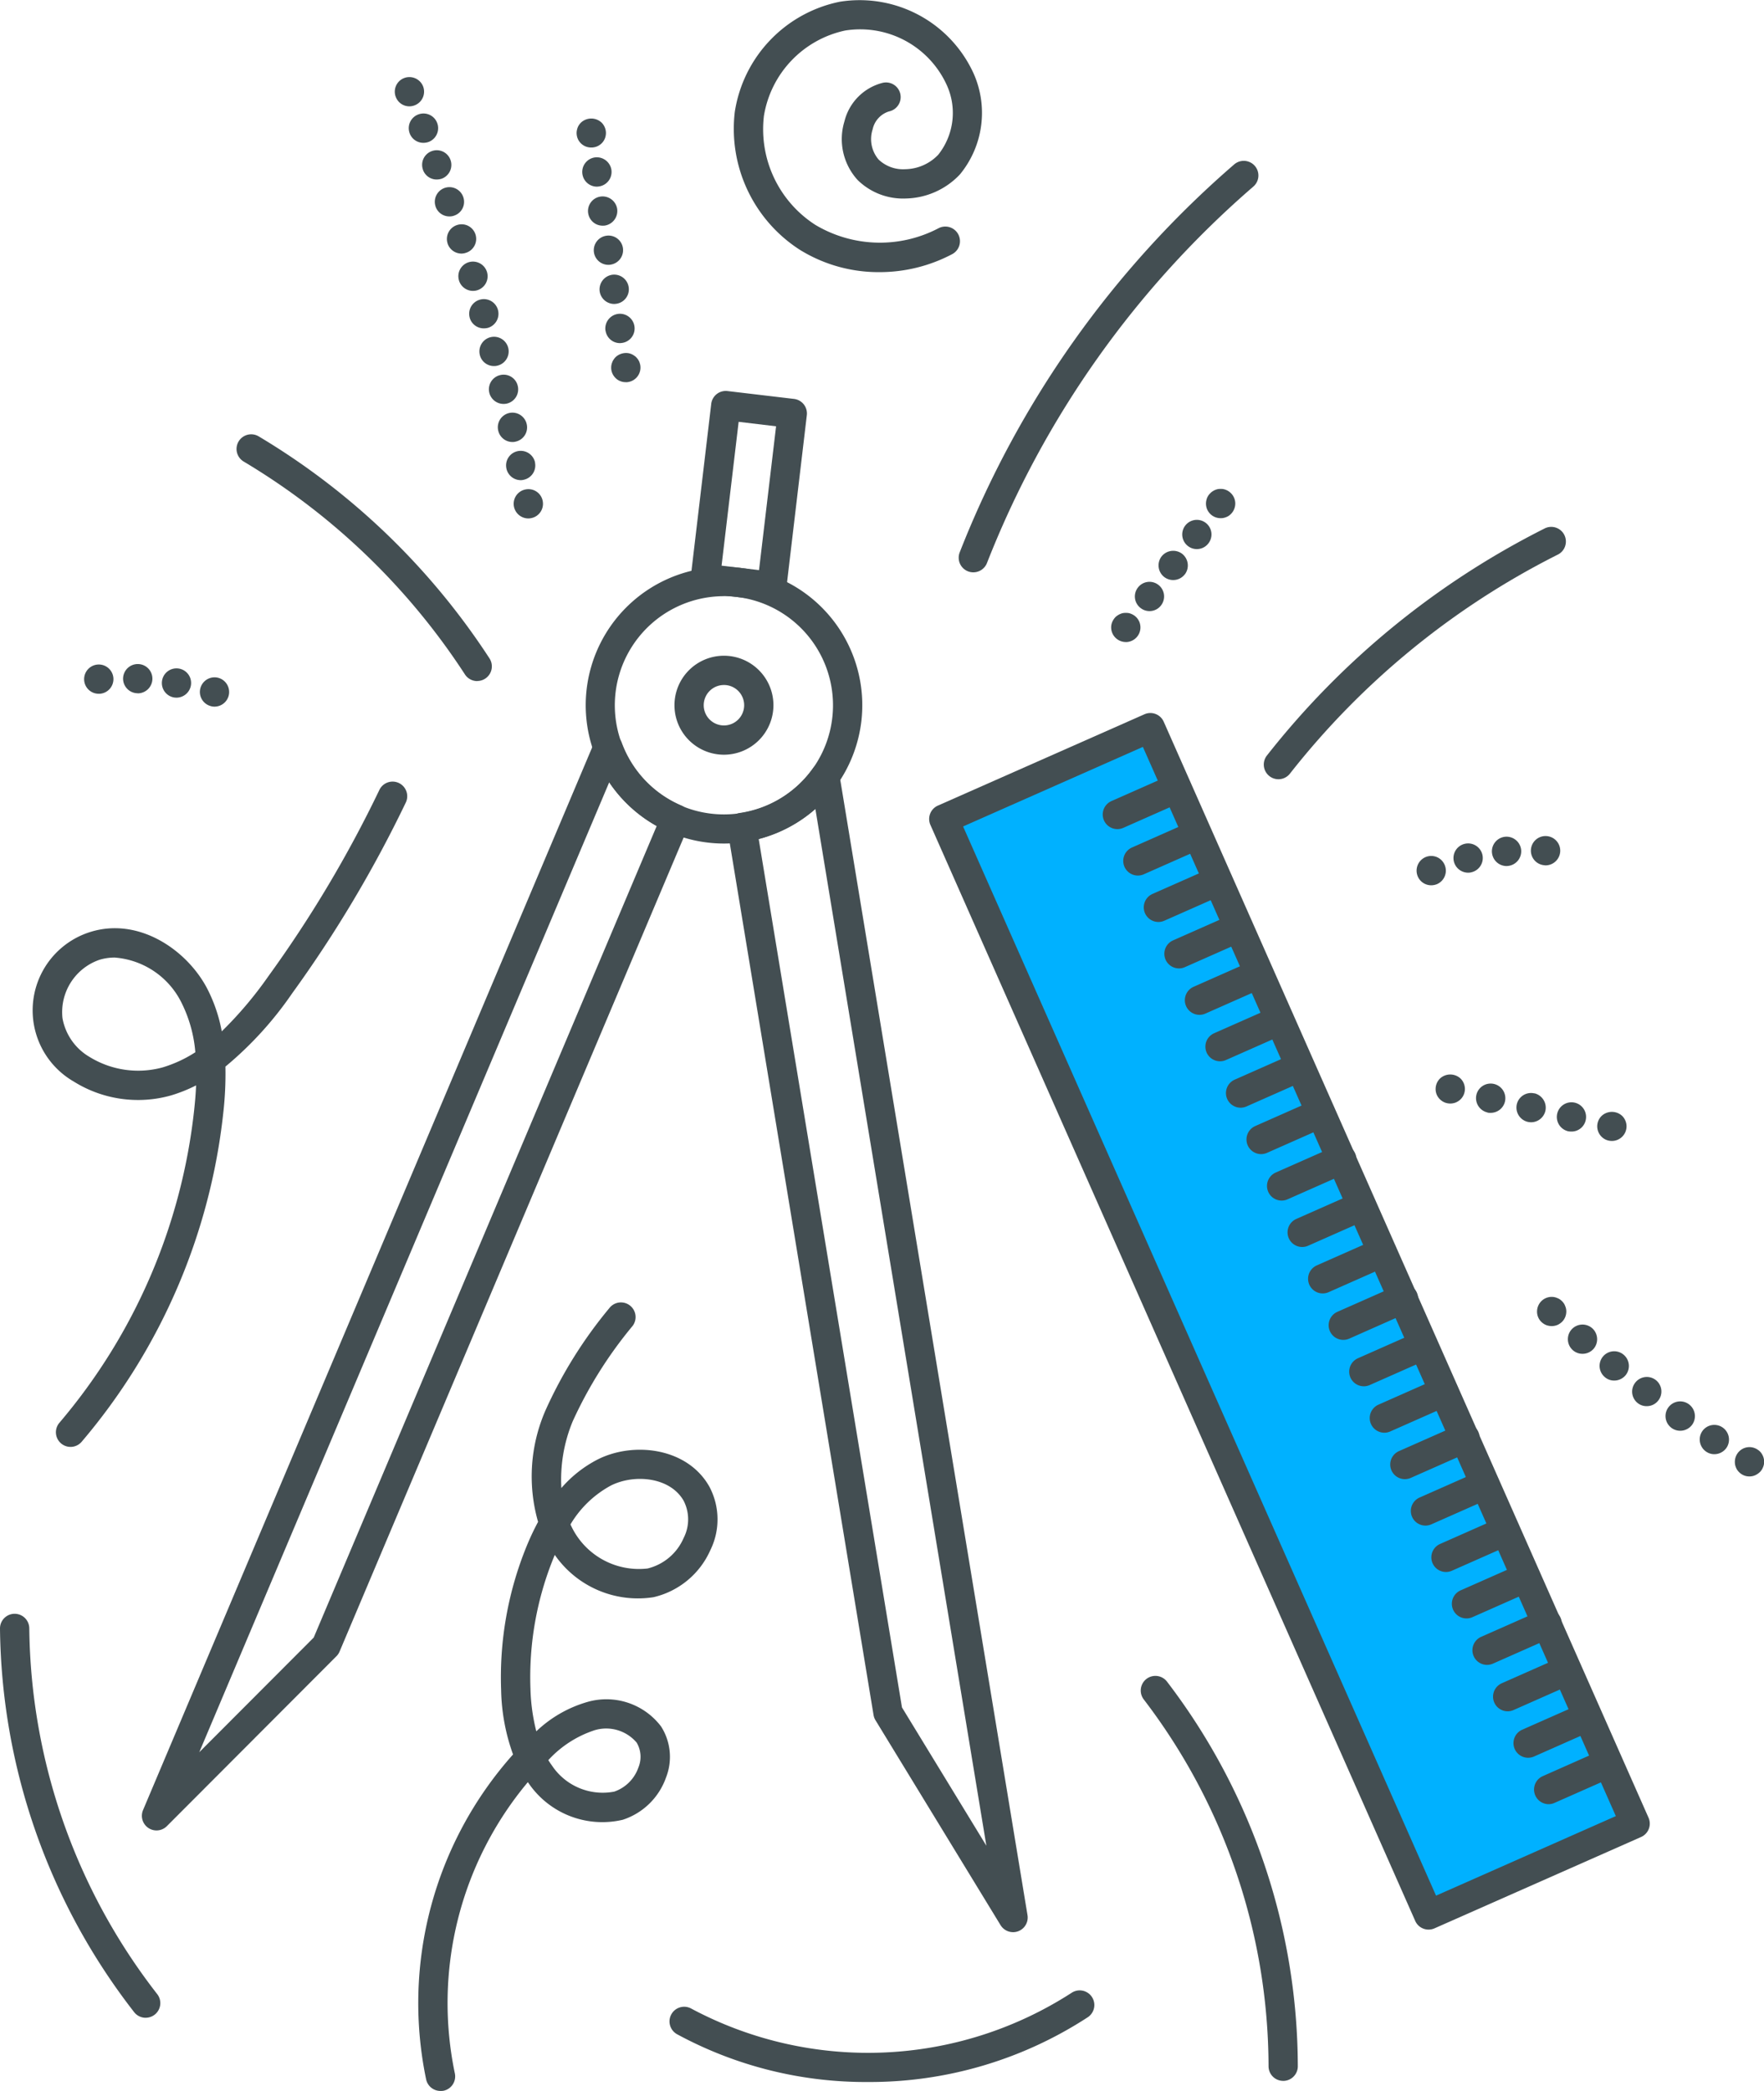
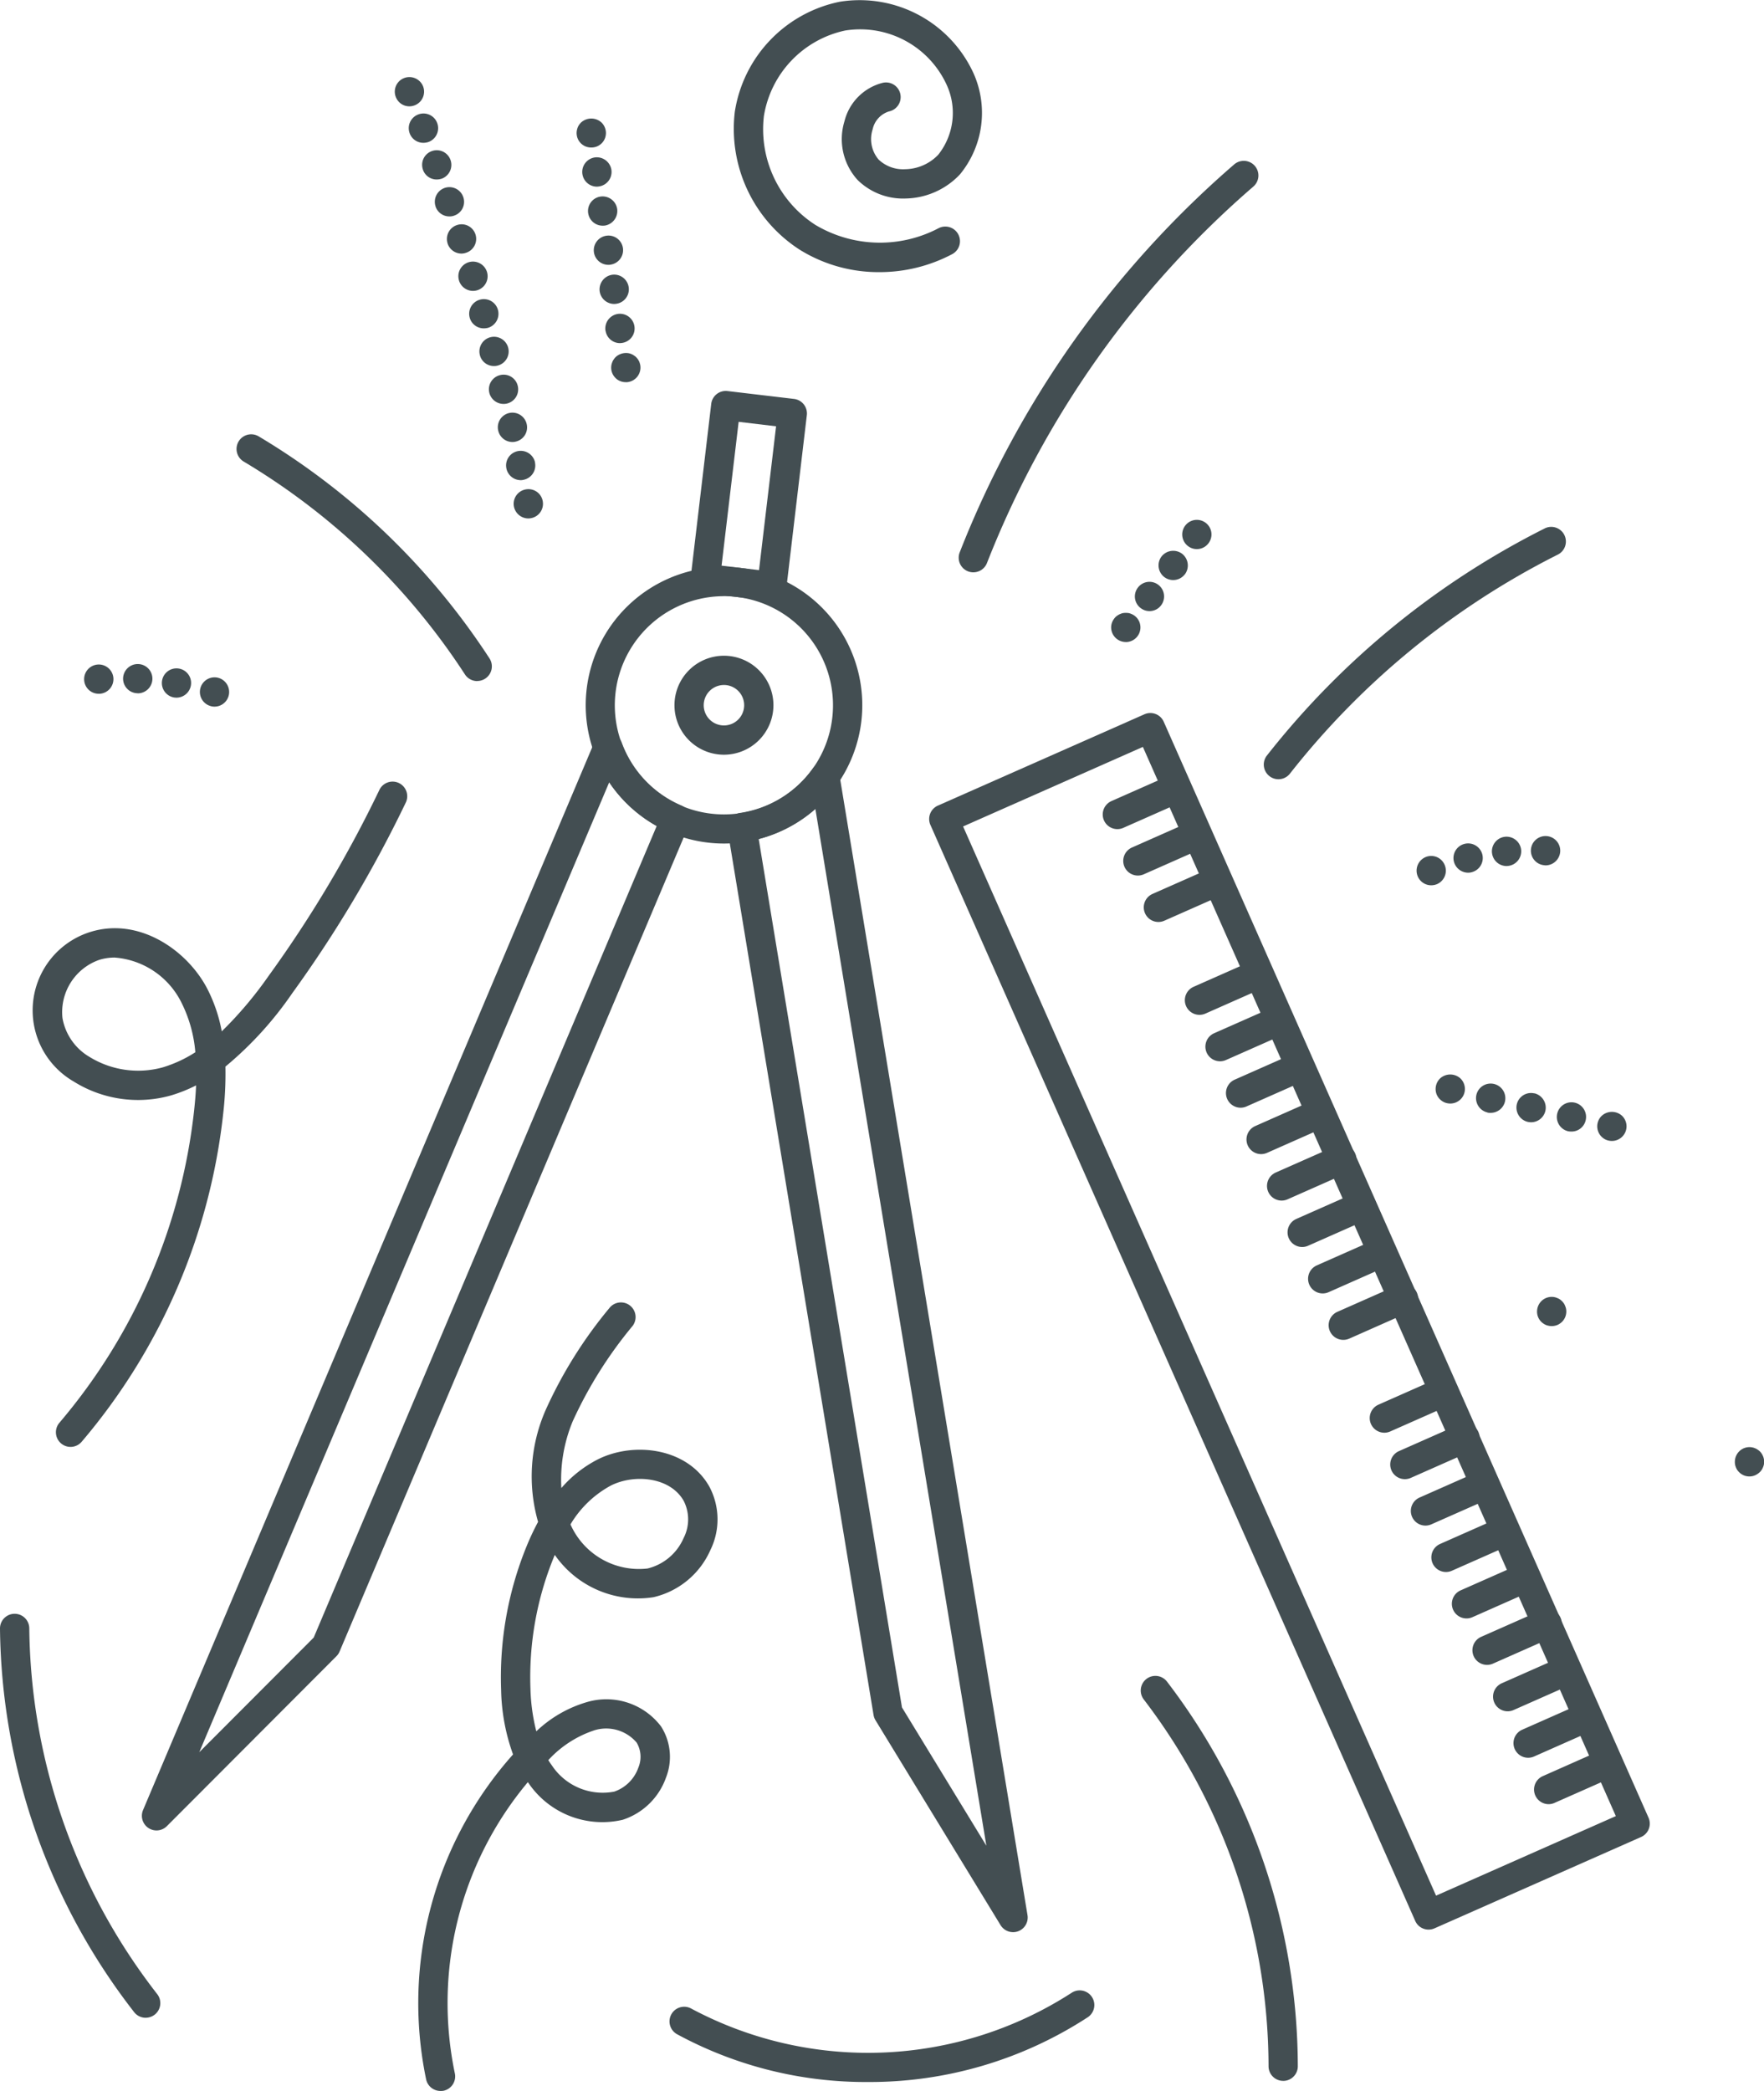
<svg xmlns="http://www.w3.org/2000/svg" width="112.041" height="132.788" viewBox="0 0 112.041 132.788">
  <defs>
    <style>.a{fill:#434e52;}.b{fill:#00b1ff;}</style>
  </defs>
  <g transform="translate(0 0)">
    <g transform="translate(9.011 24.826)">
      <g transform="translate(37.188 23.569)">
        <path class="a" d="M153.863,409.344a.931.931,0,0,1-.794-.445l-7.943-13.012a.931.931,0,0,1-.124-.333l-9.272-56.215a.93.93,0,0,1,.783-1.071,6.952,6.952,0,0,0,4.642-2.841.93.93,0,0,1,1.675.387l11.95,72.45a.93.93,0,0,1-.917,1.081Zm-7.056-14.272,5.36,8.782-10.86-65.842a8.862,8.862,0,0,1-3.6,1.908Z" transform="translate(-135.717 -335.035)" />
      </g>
      <g transform="translate(0 21.721)">
        <path class="a" d="M85.064,402.168a.93.93,0,0,1-.856-1.292l28.673-67.837a.963.963,0,0,1,.88-.568.932.932,0,0,1,.851.611,6.947,6.947,0,0,0,3.786,3.995.93.93,0,0,1,.492,1.218l-22.2,52.516a.938.938,0,0,1-.2.295l-10.77,10.79A.929.929,0,0,1,85.064,402.168ZM113.819,335.6,87.78,397.2l7.269-7.282,21.786-51.541A8.829,8.829,0,0,1,113.819,335.6Z" transform="translate(-84.134 -332.471)" />
      </g>
      <g transform="translate(28.19 11.176)">
        <path class="a" d="M132.026,335.412a8.783,8.783,0,1,1,8.715-7.748h0A8.8,8.8,0,0,1,132.026,335.412Zm-.02-15.708a6.929,6.929,0,1,0,.83.049A7,7,0,0,0,132.006,319.7Zm7.811,7.85h0Z" transform="translate(-123.235 -317.844)" />
      </g>
      <g transform="translate(34.857)">
        <path class="a" d="M137.639,315.685a.938.938,0,0,1-.11-.006l-4.225-.5a.93.93,0,0,1-.814-1.033l1.3-10.981a.929.929,0,0,1,1.033-.814l4.225.5a.93.93,0,0,1,.814,1.033l-1.3,10.981a.929.929,0,0,1-.924.82Zm-3.192-2.245,2.378.283,1.084-9.134-2.378-.283Z" transform="translate(-132.484 -302.343)" />
      </g>
    </g>
    <g transform="translate(59.015 45.277)">
      <g transform="translate(0.93 0.93)">
-         <rect class="b" width="14.346" height="76.107" transform="translate(0 5.804) rotate(-23.865)" />
-       </g>
+         </g>
      <g transform="translate(0 0)">
        <path class="a" d="M185.216,407.973a.926.926,0,0,1-.85-.554l-30.792-69.6a.93.93,0,0,1,.474-1.226l13.12-5.8a.928.928,0,0,1,1.226.474l30.792,69.6a.93.93,0,0,1-.474,1.226l-13.119,5.8A.935.935,0,0,1,185.216,407.973ZM155.65,337.917l30.04,67.9,11.419-5.052-30.04-67.9Z" transform="translate(-153.494 -330.709)" />
      </g>
      <g transform="translate(11.024 3.839)">
        <path class="a" d="M169.716,339.572a.93.93,0,0,1-.377-1.78l3.794-1.678a.93.93,0,0,1,.753,1.7l-3.794,1.678A.928.928,0,0,1,169.716,339.572Z" transform="translate(-168.785 -336.034)" />
        <g transform="translate(1.305 2.948)">
          <path class="a" d="M171.526,343.662a.93.93,0,0,1-.377-1.781l3.794-1.679a.93.93,0,0,1,.753,1.7l-3.794,1.679A.94.94,0,0,1,171.526,343.662Z" transform="translate(-170.595 -340.123)" />
        </g>
        <g transform="translate(2.609 5.897)">
          <path class="a" d="M173.335,347.752a.93.93,0,0,1-.377-1.781l3.794-1.678a.93.93,0,0,1,.753,1.7l-3.794,1.678A.928.928,0,0,1,173.335,347.752Z" transform="translate(-172.404 -344.214)" />
        </g>
        <g transform="translate(3.913 8.846)">
-           <path class="a" d="M175.145,351.842a.93.93,0,0,1-.377-1.78l3.794-1.678a.93.93,0,0,1,.753,1.7l-3.794,1.678A.922.922,0,0,1,175.145,351.842Z" transform="translate(-174.214 -348.304)" />
-         </g>
+           </g>
        <g transform="translate(5.218 11.794)">
          <path class="a" d="M176.954,355.932a.93.93,0,0,1-.377-1.781l3.794-1.679a.93.93,0,0,1,.753,1.7l-3.794,1.679A.937.937,0,0,1,176.954,355.932Z" transform="translate(-176.023 -352.393)" />
        </g>
        <g transform="translate(6.523 14.743)">
          <path class="a" d="M178.764,360.022a.93.93,0,0,1-.377-1.781l3.794-1.678a.93.93,0,0,1,.753,1.7l-3.794,1.678A.929.929,0,0,1,178.764,360.022Z" transform="translate(-177.833 -356.483)" />
        </g>
        <g transform="translate(7.827 17.692)">
          <path class="a" d="M180.573,364.112a.93.93,0,0,1-.377-1.78l3.794-1.678a.93.93,0,0,1,.752,1.7l-3.794,1.678A.927.927,0,0,1,180.573,364.112Z" transform="translate(-179.642 -360.574)" />
        </g>
        <g transform="translate(9.132 20.64)">
          <path class="a" d="M182.382,368.2a.93.93,0,0,1-.376-1.781l3.794-1.679a.93.93,0,0,1,.753,1.7l-3.794,1.679A.941.941,0,0,1,182.382,368.2Z" transform="translate(-181.451 -364.663)" />
        </g>
        <g transform="translate(10.436 23.589)">
          <path class="a" d="M184.192,372.292a.93.93,0,0,1-.377-1.781l3.794-1.678a.93.93,0,1,1,.753,1.7l-3.794,1.678A.925.925,0,0,1,184.192,372.292Z" transform="translate(-183.261 -368.753)" />
        </g>
        <g transform="translate(11.741 26.538)">
          <path class="a" d="M186,376.382a.93.93,0,0,1-.377-1.78l3.794-1.678a.93.93,0,0,1,.753,1.7l-3.794,1.678A.928.928,0,0,1,186,376.382Z" transform="translate(-185.071 -372.844)" />
        </g>
        <g transform="translate(13.045 29.486)">
          <path class="a" d="M187.811,380.472a.93.93,0,0,1-.377-1.781l3.794-1.679a.93.93,0,0,1,.752,1.7l-3.794,1.679A.94.94,0,0,1,187.811,380.472Z" transform="translate(-186.88 -376.933)" />
        </g>
        <g transform="translate(14.35 32.435)">
          <path class="a" d="M189.62,384.562a.93.93,0,0,1-.376-1.781l3.794-1.678a.93.93,0,1,1,.752,1.7L190,384.482A.923.923,0,0,1,189.62,384.562Z" transform="translate(-188.689 -381.023)" />
        </g>
        <g transform="translate(15.654 35.384)">
-           <path class="a" d="M191.43,388.652a.93.93,0,0,1-.377-1.78l3.794-1.678a.93.93,0,0,1,.753,1.7l-3.794,1.678A.927.927,0,0,1,191.43,388.652Z" transform="translate(-190.499 -385.114)" />
-         </g>
+           </g>
        <g transform="translate(16.958 38.332)">
          <path class="a" d="M193.239,392.741a.93.93,0,0,1-.377-1.78l3.794-1.679a.93.93,0,0,1,.753,1.7l-3.794,1.678A.926.926,0,0,1,193.239,392.741Z" transform="translate(-192.308 -389.203)" />
        </g>
        <g transform="translate(18.263 41.281)">
          <path class="a" d="M195.049,396.831a.93.93,0,0,1-.377-1.781l3.794-1.678a.93.93,0,1,1,.753,1.7l-3.794,1.678A.928.928,0,0,1,195.049,396.831Z" transform="translate(-194.118 -393.293)" />
        </g>
        <g transform="translate(19.568 44.23)">
          <path class="a" d="M196.858,400.922a.93.93,0,0,1-.376-1.78l3.794-1.678a.93.93,0,0,1,.752,1.7l-3.794,1.678A.923.923,0,0,1,196.858,400.922Z" transform="translate(-195.927 -397.384)" />
        </g>
        <g transform="translate(20.872 47.178)">
          <path class="a" d="M198.668,405.011a.93.93,0,0,1-.377-1.78l3.794-1.679a.93.93,0,0,1,.753,1.7l-3.794,1.678A.927.927,0,0,1,198.668,405.011Z" transform="translate(-197.737 -401.473)" />
        </g>
        <g transform="translate(22.177 50.127)">
          <path class="a" d="M200.477,409.1a.93.93,0,0,1-.377-1.781l3.794-1.678a.93.93,0,0,1,.753,1.7l-3.794,1.679A.939.939,0,0,1,200.477,409.1Z" transform="translate(-199.546 -405.563)" />
        </g>
        <g transform="translate(23.481 53.076)">
          <path class="a" d="M202.287,413.192a.93.93,0,0,1-.377-1.78l3.794-1.678a.93.93,0,1,1,.753,1.7l-3.794,1.678A.927.927,0,0,1,202.287,413.192Z" transform="translate(-201.356 -409.654)" />
        </g>
        <g transform="translate(24.786 56.024)">
          <path class="a" d="M204.1,417.281a.93.93,0,0,1-.376-1.78l3.794-1.679a.93.93,0,0,1,.752,1.7l-3.794,1.678A.925.925,0,0,1,204.1,417.281Z" transform="translate(-203.165 -413.743)" />
        </g>
        <g transform="translate(26.091 58.973)">
          <path class="a" d="M205.906,421.372a.93.93,0,0,1-.377-1.781l3.794-1.678a.93.93,0,0,1,.753,1.7l-3.794,1.679A.939.939,0,0,1,205.906,421.372Z" transform="translate(-204.975 -417.833)" />
        </g>
        <g transform="translate(27.395 61.922)">
          <path class="a" d="M207.715,425.462a.93.93,0,0,1-.377-1.78L211.132,422a.93.93,0,0,1,.753,1.7l-3.794,1.678A.929.929,0,0,1,207.715,425.462Z" transform="translate(-206.784 -421.924)" />
        </g>
      </g>
    </g>
    <g transform="translate(72.449 106.421)">
      <path class="a" d="M181.18,441.248a.929.929,0,0,1-.929-.929,38.483,38.483,0,0,0-7.93-23.3.93.93,0,0,1,1.475-1.133,40.357,40.357,0,0,1,8.314,24.433.93.93,0,0,1-.929.931Z" transform="translate(-172.128 -415.521)" />
    </g>
    <g transform="translate(0 102.484)">
      <path class="a" d="M80.89,435.717a.927.927,0,0,1-.733-.357A40.351,40.351,0,0,1,71.636,411a.93.93,0,0,1,1.86-.017,38.484,38.484,0,0,0,8.126,23.232.929.929,0,0,1-.732,1.5Z" transform="translate(-71.636 -410.06)" />
    </g>
    <g transform="translate(2.079 49.661)">
      <path class="a" d="M76.921,379.017a.93.93,0,0,1-.706-1.535,36.78,36.78,0,0,0,8.557-19.857c.053-.494.1-1.019.122-1.566a9.5,9.5,0,0,1-1.593.637,7.7,7.7,0,0,1-6.181-.884,5.217,5.217,0,0,1,1.09-9.507c3.055-.931,6.078,1.139,7.367,3.562a9.771,9.771,0,0,1,.948,2.761,24.588,24.588,0,0,0,2.96-3.5,76.785,76.785,0,0,0,7.041-11.811.93.93,0,1,1,1.676.805,78.738,78.738,0,0,1-7.212,12.1,22.649,22.649,0,0,1-4.232,4.643,22.153,22.153,0,0,1-.138,2.956,38.649,38.649,0,0,1-8.994,20.871A.928.928,0,0,1,76.921,379.017Zm2.8-31.076a3.3,3.3,0,0,0-.968.143,3.519,3.519,0,0,0-2.345,3.7,3.572,3.572,0,0,0,1.714,2.464,5.89,5.89,0,0,0,4.649.668,8.179,8.179,0,0,0,2.076-.962,8.616,8.616,0,0,0-.911-3.21A5.164,5.164,0,0,0,79.721,347.941Z" transform="translate(-74.519 -336.791)" />
    </g>
    <g transform="translate(15.025 27.582)">
      <path class="a" d="M107.764,321.836a.931.931,0,0,1-.782-.424,43.121,43.121,0,0,0-14.051-13.517.93.93,0,0,1,.951-1.6,44.992,44.992,0,0,1,14.66,14.1.93.93,0,0,1-.779,1.436Z" transform="translate(-92.477 -306.165)" />
    </g>
    <g transform="translate(36.615 7.52)">
      <g transform="translate(0 0)">
        <path class="a" d="M123.354,280.186a.968.968,0,0,1-.353-.069.947.947,0,0,1-.3-.2.926.926,0,0,1-.2-.3.968.968,0,0,1-.068-.353.852.852,0,0,1,.019-.18,1.391,1.391,0,0,1,.05-.174.969.969,0,0,1,.087-.161.942.942,0,0,1,.118-.143.961.961,0,0,1,1.315,0,.942.942,0,0,1,.273.658.968.968,0,0,1-.068.353.926.926,0,0,1-.2.3.955.955,0,0,1-.3.2A.969.969,0,0,1,123.354,280.186Z" transform="translate(-122.424 -278.338)" />
      </g>
      <g transform="translate(0.368 2.469)">
        <path class="a" d="M124.414,292.771h-.006a.937.937,0,0,1,.787-1.061h0a.931.931,0,0,1,1.054.787h0a.926.926,0,0,1-.782,1.054h0a1.216,1.216,0,0,1-.136.013h0A.923.923,0,0,1,124.414,292.771Zm-.372-2.486a.939.939,0,0,1,.787-1.061h0a.931.931,0,0,1,1.054.787h0a.926.926,0,0,1-.782,1.054h0a1.208,1.208,0,0,1-.136.012h0A.933.933,0,0,1,124.042,290.285Zm-.366-2.487h0a.93.93,0,0,1,.788-1.053h0a.925.925,0,0,1,1.053.781h0a.93.93,0,0,1-.781,1.054h0a.563.563,0,0,1-.143.012h0A.927.927,0,0,1,123.676,287.8Zm-.366-2.486a.926.926,0,0,1,.781-1.054h0a.937.937,0,0,1,1.061.781h0a.941.941,0,0,1-.787,1.061h0a1.083,1.083,0,0,1-.137.006h0A.927.927,0,0,1,123.311,285.313Zm-.366-2.479a.931.931,0,0,1,.781-1.06h0a.94.94,0,0,1,1.061.788h0a.931.931,0,0,1-.787,1.053h0a.981.981,0,0,1-.137.013h0A.931.931,0,0,1,122.945,282.834Z" transform="translate(-122.935 -281.763)" />
      </g>
      <g transform="translate(2.201 14.893)">
        <path class="a" d="M126.406,300.853a.855.855,0,0,1-.353-.068.816.816,0,0,1-.3-.2.917.917,0,0,1-.273-.657.885.885,0,0,1,.074-.353.584.584,0,0,1,.087-.161.863.863,0,0,1,.112-.143.969.969,0,0,1,.844-.254.891.891,0,0,1,.173.055.747.747,0,0,1,.155.087.639.639,0,0,1,.143.111,1.4,1.4,0,0,1,.118.143,1.329,1.329,0,0,1,.087.161c.018.056.037.117.05.174a.929.929,0,0,1,.018.18.932.932,0,0,1-.93.93Z" transform="translate(-125.477 -298.997)" />
      </g>
    </g>
    <g transform="translate(60.89 10.196)">
      <path class="a" d="M157.025,308.2a.943.943,0,0,1-.338-.063.93.93,0,0,1-.528-1.2,62.891,62.891,0,0,1,17.448-24.652.93.93,0,0,1,1.215,1.408,61.029,61.029,0,0,0-16.931,23.92A.93.93,0,0,1,157.025,308.2Z" transform="translate(-156.095 -282.05)" />
    </g>
    <g transform="translate(70.575 31.045)">
      <g transform="translate(6.019 0)">
-         <path class="a" d="M178.807,312.83a.93.93,0,0,1-.658-.273.994.994,0,0,1-.2-.3.972.972,0,0,1-.068-.353.95.95,0,0,1,.019-.186,1.7,1.7,0,0,1,.05-.174,1.317,1.317,0,0,1,.087-.161.882.882,0,0,1,.118-.137.669.669,0,0,1,.143-.118.811.811,0,0,1,.161-.087.9.9,0,0,1,.174-.056,1.2,1.2,0,0,1,.359,0,.9.9,0,0,1,.174.056.815.815,0,0,1,.161.087.867.867,0,0,1,.142.118.93.93,0,0,1,.273.658.95.95,0,0,1-.273.657.819.819,0,0,1-.3.2A.859.859,0,0,1,178.807,312.83Z" transform="translate(-177.877 -310.968)" />
-       </g>
+         </g>
      <g transform="translate(1.505 1.967)">
        <path class="a" d="M171.983,319.3a.922.922,0,0,1-.174-1.3h0a.923.923,0,0,1,1.3-.173h0a.928.928,0,0,1,.173,1.3h0a.913.913,0,0,1-.738.366h0A.91.91,0,0,1,171.983,319.3Zm1.506-1.965a.937.937,0,0,1-.18-1.308h0a.942.942,0,0,1,1.308-.174h0a.942.942,0,0,1,.174,1.308h0v-.006h0a.927.927,0,0,1-.744.366h0A.936.936,0,0,1,173.489,317.335Zm1.5-1.972a.927.927,0,0,1-.173-1.3h0a.928.928,0,0,1,1.3-.174h0a.924.924,0,0,1,.174,1.3h0a.917.917,0,0,1-.738.366h0A.907.907,0,0,1,174.989,315.363Z" transform="translate(-171.615 -313.697)" />
      </g>
      <g transform="translate(0 7.872)">
        <path class="a" d="M170.458,323.743a.931.931,0,0,1-.93-.93.88.88,0,0,1,.074-.353,1.075,1.075,0,0,1,.2-.3.793.793,0,0,1,.143-.111.778.778,0,0,1,.161-.087.826.826,0,0,1,.173-.056,1.2,1.2,0,0,1,.366,0,.953.953,0,0,1,.173.056.988.988,0,0,1,.161.087.73.73,0,0,1,.136.111.827.827,0,0,1,.118.142,1.2,1.2,0,0,1,.087.162.921.921,0,0,1,.05.173.94.94,0,0,1,.018.179.93.93,0,0,1-.929.93Z" transform="translate(-169.528 -321.888)" />
      </g>
    </g>
    <g transform="translate(80.266 33.47)">
      <path class="a" d="M183.9,330.349a.931.931,0,0,1-.732-1.5,52.3,52.3,0,0,1,17.621-14.414.93.93,0,1,1,.833,1.662,50.431,50.431,0,0,0-16.99,13.9A.927.927,0,0,1,183.9,330.349Z" transform="translate(-182.97 -314.333)" />
    </g>
    <g transform="translate(26.55 82.709)">
      <path class="a" d="M109.887,432.709a.931.931,0,0,1-.908-.729,23.727,23.727,0,0,1,5.519-20.641,12.682,12.682,0,0,1-.757-4.1,22,22,0,0,1,1.623-9.133,16.27,16.27,0,0,1,.724-1.537,10.483,10.483,0,0,1,.474-7.088A28.29,28.29,0,0,1,120.61,383a.93.93,0,0,1,1.482,1.125,26.95,26.95,0,0,0-3.8,6.047,9.655,9.655,0,0,0-.725,4.249,7.7,7.7,0,0,1,2.325-1.825c2.3-1.147,5.688-.725,7.072,1.73a4.422,4.422,0,0,1,.063,4.045,5.246,5.246,0,0,1-3.606,2.981,6.426,6.426,0,0,1-6.272-2.686l-.061.148a20.134,20.134,0,0,0-1.484,8.356,12.257,12.257,0,0,0,.372,2.7,7.855,7.855,0,0,1,3.26-1.869,4.357,4.357,0,0,1,4.665,1.562,3.588,3.588,0,0,1,.313,3.243,4.338,4.338,0,0,1-2.746,2.681,5.67,5.67,0,0,1-5.987-2.329l-.043-.059a21.842,21.842,0,0,0-4.638,18.486.93.93,0,0,1-.707,1.109A.966.966,0,0,1,109.887,432.709Zm6.85-21.013c.076.125.157.244.242.36a3.869,3.869,0,0,0,3.953,1.642,2.479,2.479,0,0,0,1.528-1.53,1.772,1.772,0,0,0-.11-1.58,2.539,2.539,0,0,0-2.669-.788A6.9,6.9,0,0,0,116.738,411.7Zm1.409-14.967a4.753,4.753,0,0,0,4.9,2.8,3.363,3.363,0,0,0,2.285-1.931,2.594,2.594,0,0,0,.008-2.36c-.852-1.511-3.118-1.729-4.621-.979A6.68,6.68,0,0,0,118.147,396.729Z" transform="translate(-108.462 -382.63)" />
    </g>
    <g transform="translate(97.628 82.357)">
      <g transform="translate(12.553 9.547)">
        <path class="a" d="M225.4,397.243a.906.906,0,0,1-.657-.273.8.8,0,0,1-.2-.3.879.879,0,0,1-.069-.36.942.942,0,0,1,.273-.657.921.921,0,0,1,.837-.254.878.878,0,0,1,.174.055.81.81,0,0,1,.161.086.826.826,0,0,1,.142.112.939.939,0,0,1,.273.657.883.883,0,0,1-.075.36.86.86,0,0,1-.2.3,1.081,1.081,0,0,1-.3.2A.874.874,0,0,1,225.4,397.243Z" transform="translate(-224.465 -395.384)" />
      </g>
      <g transform="translate(1.956 1.762)">
-         <path class="a" d="M218.559,392.662a.936.936,0,0,1-.267-1.29h0a.93.93,0,0,1,1.29-.26h0a.936.936,0,0,1,.266,1.289h0a.943.943,0,0,1-.781.416h0A.906.906,0,0,1,218.559,392.662Zm-2.2-1.507h0a.931.931,0,0,1-.217-1.3h0a.931.931,0,0,1,1.3-.217h0a.937.937,0,0,1,.223,1.3h0a.943.943,0,0,1-.762.391h0A.934.934,0,0,1,216.358,391.155Zm-2.145-1.575h0a.923.923,0,0,1-.174-1.3h0a.93.93,0,0,1,1.3-.18h0a.923.923,0,0,1,.174,1.3h0a.915.915,0,0,1-.738.366h0A.9.9,0,0,1,214.214,389.581Zm-2.089-1.649a.928.928,0,0,1-.136-1.309h0a.928.928,0,0,1,1.309-.13h0a.932.932,0,0,1,.136,1.308h0a.94.94,0,0,1-.725.341h0A.9.9,0,0,1,212.124,387.932Zm-2.04-1.717a.93.93,0,0,1-.093-1.308h0a.933.933,0,0,1,1.314-.094h0a.937.937,0,0,1,.093,1.314h0a.932.932,0,0,1-.7.316h0A.924.924,0,0,1,210.085,386.215Z" transform="translate(-209.766 -384.586)" />
-       </g>
+         </g>
      <path class="a" d="M207.982,384a1.043,1.043,0,0,1-.359-.068.985.985,0,0,1-.3-.2.906.906,0,0,1-.272-.658.939.939,0,0,1,.272-.657.93.93,0,0,1,.837-.255.809.809,0,0,1,.173.056.785.785,0,0,1,.161.08,1.337,1.337,0,0,1,.143.118,1.25,1.25,0,0,1,.117.142.776.776,0,0,1,.081.162.847.847,0,0,1,.074.353.929.929,0,0,1-.272.658,1.024,1.024,0,0,1-.3.2A.981.981,0,0,1,207.982,384Z" transform="translate(-207.053 -382.142)" />
    </g>
    <g transform="translate(91.187 68.235)">
      <g transform="translate(10.26 2.375)">
        <path class="a" d="M213.279,367.694a.971.971,0,0,1-.353-.068.93.93,0,0,1-.3-1.518.959.959,0,0,1,1.314,0,.937.937,0,0,1,.273.657.93.93,0,0,1-.93.929Z" transform="translate(-212.35 -365.847)" />
      </g>
      <g transform="translate(2.563 0.582)">
        <path class="a" d="M207.523,366.387h0a.934.934,0,0,1-.694-1.116h0a.93.93,0,0,1,1.116-.7h0a.929.929,0,0,1,.694,1.115h0a.921.921,0,0,1-.906.719h0A1.208,1.208,0,0,1,207.523,366.387Zm-2.56-.595a.935.935,0,0,1-.7-1.116h0a.927.927,0,0,1,1.116-.694v-.007a.939.939,0,0,1,.7,1.116h0a.938.938,0,0,1-.912.725h0A1.164,1.164,0,0,1,204.963,365.792Zm-2.567-.6a.935.935,0,0,1-.7-1.116h0a.93.93,0,0,1,1.116-.694h0a.932.932,0,0,1,.7,1.116h0a.932.932,0,0,1-.906.719h0A.78.78,0,0,1,202.4,365.2Z" transform="translate(-201.673 -363.362)" />
      </g>
      <g transform="translate(0 0)">
        <path class="a" d="M199.048,364.4a.993.993,0,0,1-.36-.069.974.974,0,0,1-.3-.2.9.9,0,0,1-.273-.658.938.938,0,0,1,.273-.657.959.959,0,0,1,1.314,0,.938.938,0,0,1,.273.657.928.928,0,0,1-.273.658,1.012,1.012,0,0,1-.3.2A.96.96,0,0,1,199.048,364.4Z" transform="translate(-198.118 -362.554)" />
      </g>
    </g>
    <g transform="translate(42.524 126.398)">
      <path class="a" d="M143.193,449.052a25.093,25.093,0,0,1-12.092-3.034.93.93,0,0,1,.9-1.629,23.836,23.836,0,0,0,24.157-1,.93.93,0,0,1,1.03,1.549A25.364,25.364,0,0,1,143.193,449.052Z" transform="translate(-130.62 -443.23)" />
    </g>
    <g transform="translate(25.074 4.896)">
      <path class="a" d="M113.983,301.97a.927.927,0,0,1,.744-1.085h0a.921.921,0,0,1,1.085.738h0a.926.926,0,0,1-.738,1.085h0a.839.839,0,0,1-.174.019h0A.935.935,0,0,1,113.983,301.97Zm-.477-2.417a.923.923,0,0,1,.72-1.1h0a.933.933,0,0,1,1.1.719h-.006a.928.928,0,0,1-.719,1.1h0a.659.659,0,0,1-.186.024h0A.932.932,0,0,1,113.505,299.553Zm-.521-2.405a.928.928,0,0,1,.7-1.117h0a.93.93,0,0,1,1.11.707h0a.924.924,0,0,1-.7,1.11h0a.761.761,0,0,1-.2.025h0A.928.928,0,0,1,112.985,297.148Zm-.564-2.4a.926.926,0,0,1,.682-1.123h0a.921.921,0,0,1,1.123.683h0a.927.927,0,0,1-.682,1.122h0a.887.887,0,0,1-.217.025h0A.933.933,0,0,1,112.42,294.748Zm-.6-2.393a.93.93,0,0,1,.663-1.135h0a.93.93,0,0,1,1.134.663h0a.927.927,0,0,1-.663,1.135h0a.808.808,0,0,1-.236.031h0A.92.92,0,0,1,111.82,292.356Zm-.645-2.375h0a.929.929,0,0,1,.645-1.146h0a.927.927,0,0,1,1.146.645h0a.932.932,0,0,1-.645,1.147h0a1.175,1.175,0,0,1-.255.03h0A.926.926,0,0,1,111.175,289.981Zm-.682-2.368h0a.927.927,0,0,1,.626-1.159h0a.933.933,0,0,1,1.153.626h0a.93.93,0,0,1-.626,1.159h0a.941.941,0,0,1-.267.038h0A.927.927,0,0,1,110.493,287.612Zm-.725-2.355a.929.929,0,0,1,.608-1.165h0a.924.924,0,0,1,1.165.6h0a.927.927,0,0,1-.607,1.166h0a.88.88,0,0,1-.279.049h0A.928.928,0,0,1,109.767,285.257Zm-.762-2.343a.931.931,0,0,1,.583-1.178h0a.93.93,0,0,1,1.178.589h0a.922.922,0,0,1-.583,1.172h0a.823.823,0,0,1-.3.05h0A.922.922,0,0,1,109.005,282.914Zm-.8-2.331a.924.924,0,0,1,.564-1.185h0a.924.924,0,0,1,1.184.565h0a.932.932,0,0,1-.564,1.19h0a1.049,1.049,0,0,1-.31.049h0A.918.918,0,0,1,108.205,280.583Zm-.843-2.312a.927.927,0,0,1,.546-1.2h0a.928.928,0,0,1,1.2.546h0a.934.934,0,0,1-.546,1.2h0a1.025,1.025,0,0,1-.328.056h0A.922.922,0,0,1,107.362,278.271Zm-.88-2.307v.007a.925.925,0,0,1,.521-1.209h0a.937.937,0,0,1,1.209.526h0a.93.93,0,0,1-.527,1.2h0a.935.935,0,0,1-.341.068h0A.919.919,0,0,1,106.482,275.964Z" transform="translate(-106.415 -274.699)" />
    </g>
    <g transform="translate(46.591)">
      <path class="a" d="M145.517,285.189a9.489,9.489,0,0,1-5.051-1.422,9.133,9.133,0,0,1-4.125-8.755,8.45,8.45,0,0,1,6.672-6.995,7.956,7.956,0,0,1,8.5,4.565,6.154,6.154,0,0,1-.872,6.4,4.855,4.855,0,0,1-3.443,1.531,4.114,4.114,0,0,1-3.048-1.167,3.853,3.853,0,0,1-.843-3.739,3.347,3.347,0,0,1,2.4-2.433.93.93,0,1,1,.425,1.81,1.524,1.524,0,0,0-1.036,1.137,2,2,0,0,0,.378,1.917,2.246,2.246,0,0,0,1.685.615,2.962,2.962,0,0,0,2.105-.921,4.268,4.268,0,0,0,.534-4.437,6.041,6.041,0,0,0-6.454-3.448,6.635,6.635,0,0,0-5.155,5.429,7.221,7.221,0,0,0,3.275,6.916,8.009,8.009,0,0,0,7.811.212.93.93,0,0,1,.875,1.642A9.868,9.868,0,0,1,145.517,285.189Z" transform="translate(-136.261 -267.907)" />
    </g>
    <g transform="translate(89.975 53.095)">
      <path class="a" d="M196.515,344.122a.935.935,0,0,1,.484-1.228h0a.924.924,0,0,1,1.221.49h0a.931.931,0,0,1-.483,1.222h0a.972.972,0,0,1-.366.074h0A.926.926,0,0,1,196.515,344.122Zm2.294-.943a.928.928,0,0,1,.669-1.128h0a.931.931,0,0,1,1.135.669h0a.929.929,0,0,1-.67,1.128h0a.779.779,0,0,1-.235.032h0A.936.936,0,0,1,198.809,343.179Zm2.417-.564a.932.932,0,0,1,.837-1.017h0a.936.936,0,0,1,1.017.837h0a.937.937,0,0,1-.837,1.017h0c-.031,0-.062.006-.093.006h0A.933.933,0,0,1,201.227,342.615Zm3.347.793a.928.928,0,0,1-.874-.979h0a.929.929,0,0,1,.986-.874h0a.931.931,0,0,1,.875.986h0a.936.936,0,0,1-.93.874h0A.151.151,0,0,1,204.574,343.408Z" transform="translate(-196.438 -341.554)" />
    </g>
    <g transform="translate(5.344 42.173)">
      <path class="a" d="M87.061,329.064a.928.928,0,0,1-.62-1.159h0a.931.931,0,0,1,1.159-.62h0a.935.935,0,0,1,.62,1.159h0a.933.933,0,0,1-.893.663h0A.8.8,0,0,1,87.061,329.064Zm-2.3-.539A.93.93,0,0,1,84,327.446h0a.929.929,0,0,1,1.073-.756h0a.927.927,0,0,1,.756,1.073h0a.934.934,0,0,1-.917.774h0A1.408,1.408,0,0,1,84.761,328.525Zm-5.71-1.1a.929.929,0,0,1,.856-.991h0a.93.93,0,0,1,1,.855h0a.931.931,0,0,1-.862,1h-.068A.923.923,0,0,1,79.051,327.427Zm3.36.831h0a.929.929,0,0,1-.887-.973h0a.933.933,0,0,1,.973-.88h0a.929.929,0,0,1,.887.973h0a.933.933,0,0,1-.93.887h0A.092.092,0,0,0,82.411,328.257Z" transform="translate(-79.049 -326.404)" />
    </g>
    <g transform="translate(42.841 41.642)">
      <path class="a" d="M134.2,331.955a3.143,3.143,0,1,1,3.143-3.143A3.147,3.147,0,0,1,134.2,331.955Zm0-4.427a1.284,1.284,0,1,0,1.283,1.284A1.285,1.285,0,0,0,134.2,327.527Z" transform="translate(-131.059 -325.668)" />
    </g>
  </g>
</svg>